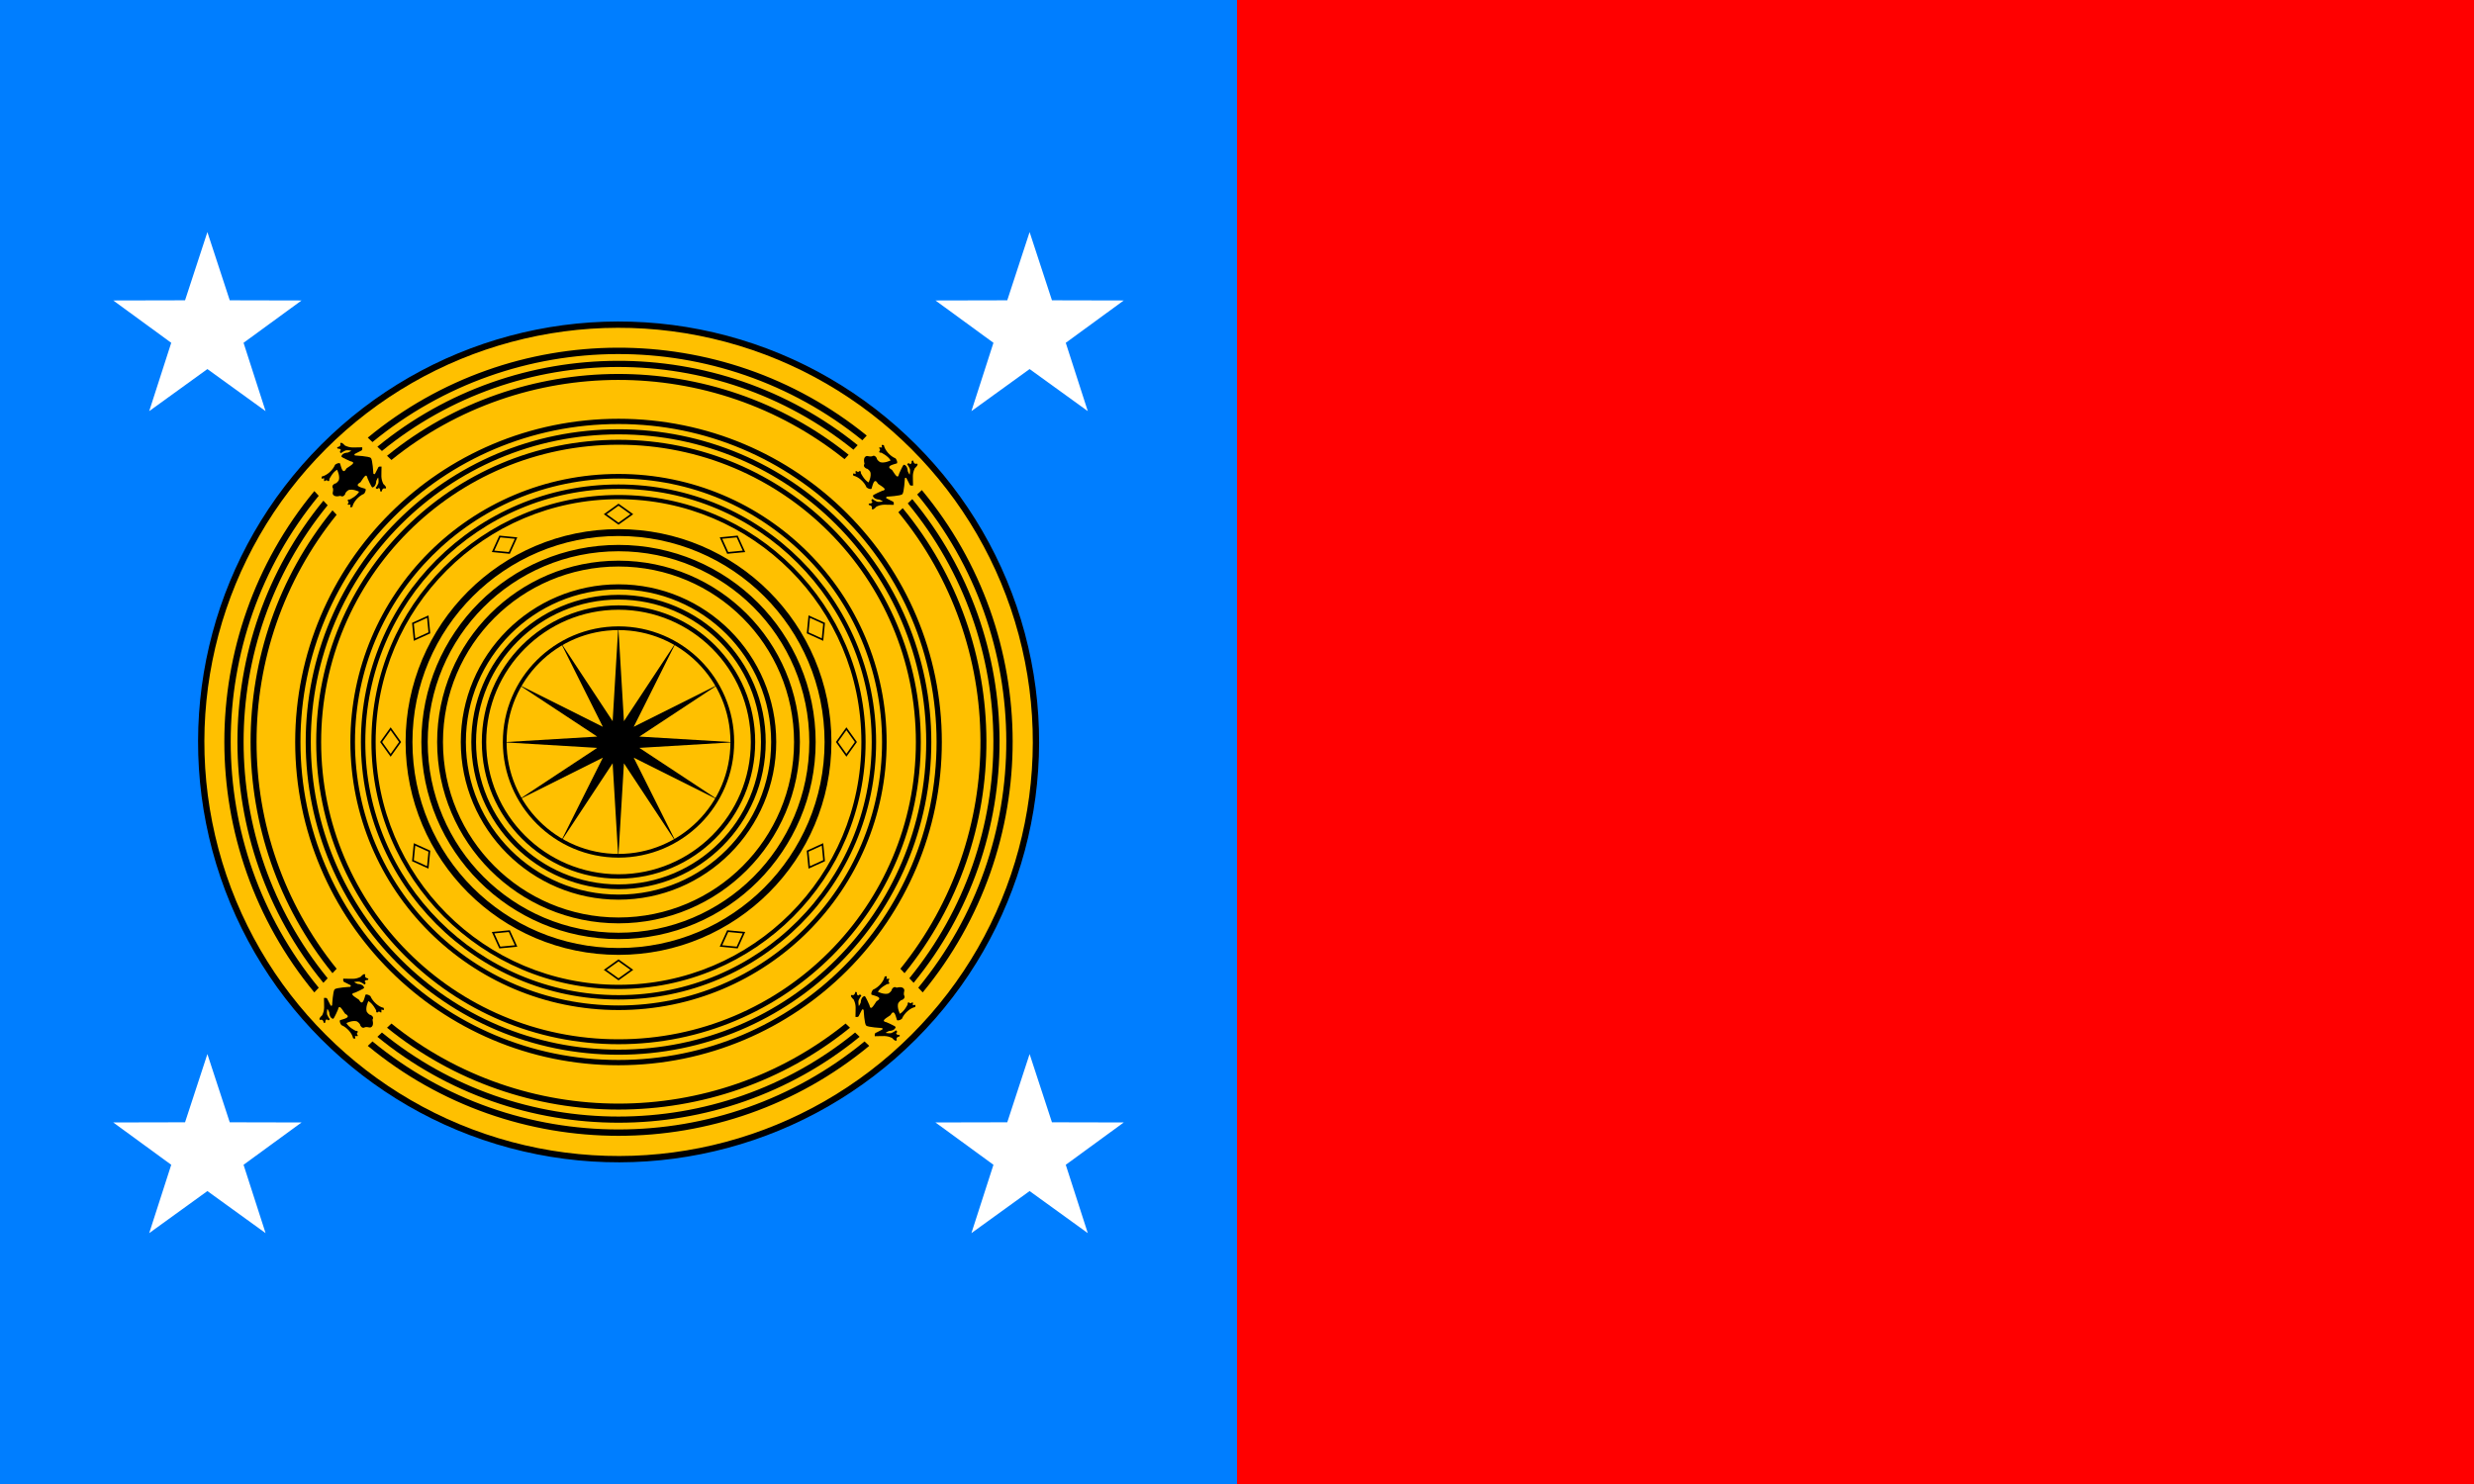
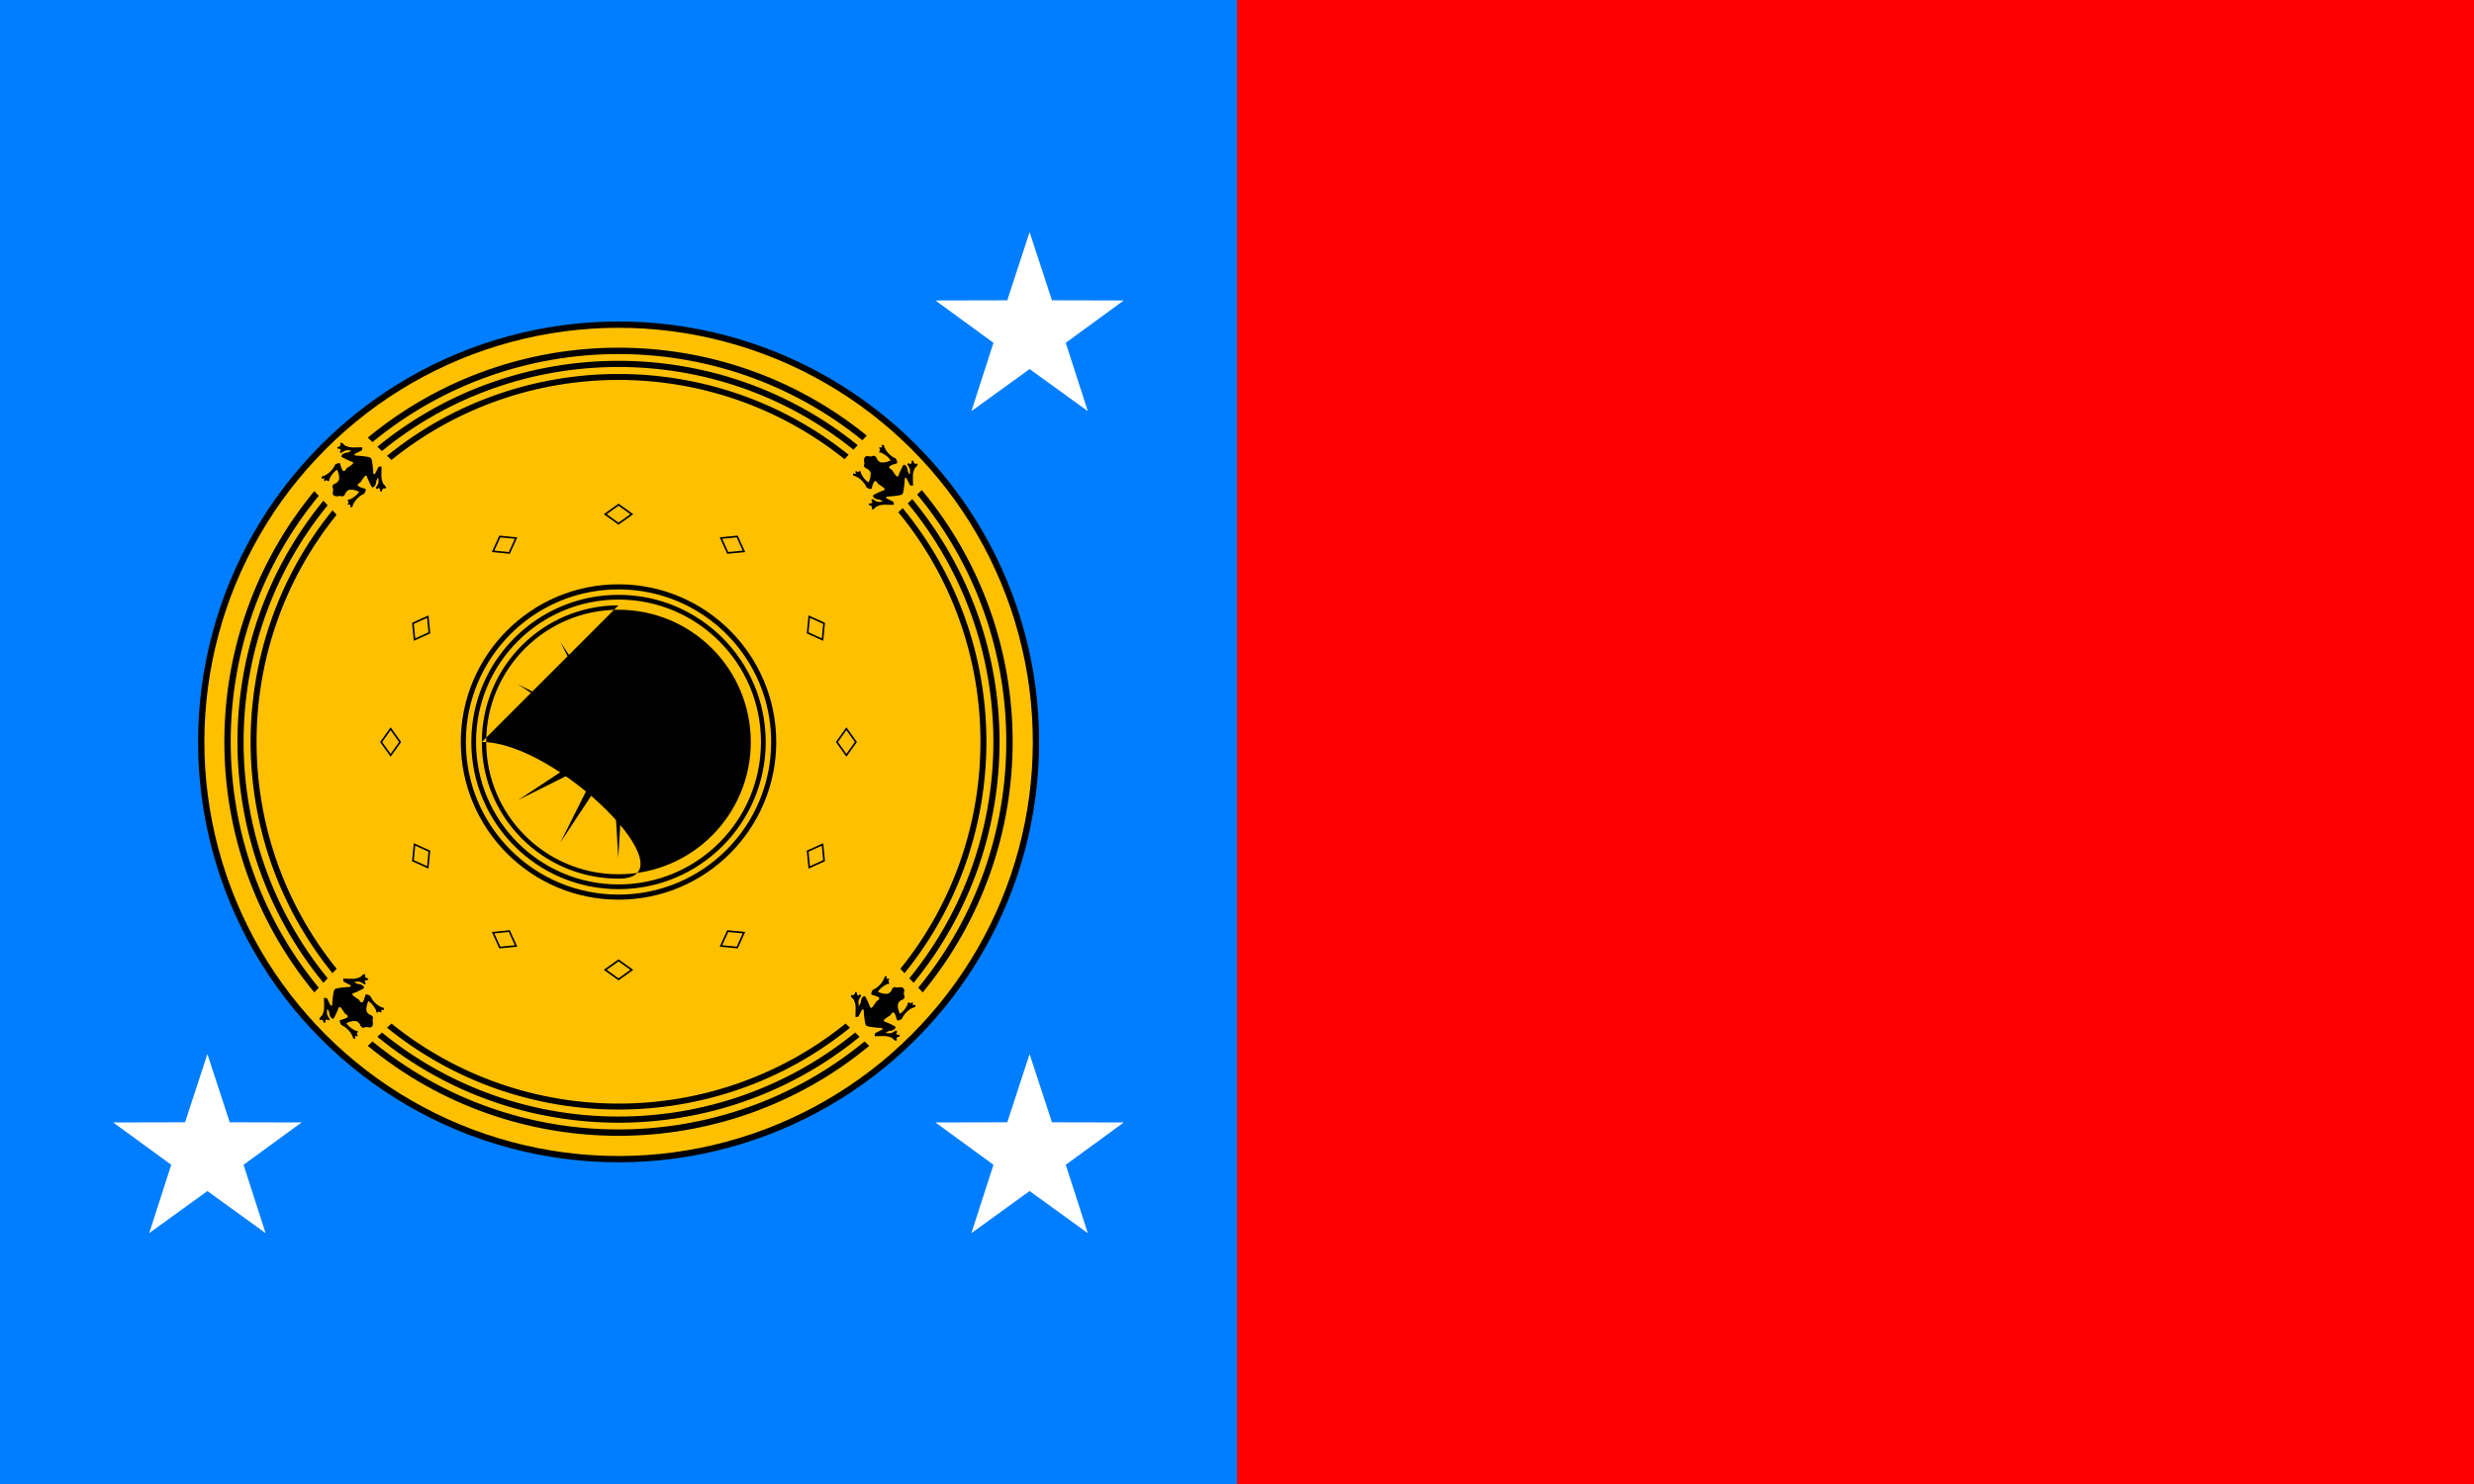
<svg xmlns="http://www.w3.org/2000/svg" width="1e3" height="600" version="1.1" viewBox="0 0 1e3 600">
  <path d="m0 0h1e3v600h-1e3z" fill="#f00" stroke-width="1.155" />
  <path d="m0 0h500v600h-500z" fill="#007eff" stroke-width="1.732" />
  <g transform="matrix(.425 0 0 .425 473.13 55.625)">
    <circle transform="matrix(-.707 -.707 .707 -.707 0 0)" cx="-35.352" cy="-777.82" r="397" fill="#ffc000" stroke="#000" stroke-dashoffset="20" stroke-width="6" />
    <g stroke-dashoffset="20">
-       <path d="m-525 402.5c-95.236 0-172.5 77.264-172.5 172.5s77.264 172.5 172.5 172.5 172.5-77.264 172.5-172.5-77.264-172.5-172.5-172.5zm0 5.553c92.235 0 166.95 74.712 166.95 166.95 0 92.235-74.712 166.95-166.95 166.95s-166.95-74.712-166.95-166.95c0-92.235 74.712-166.95 166.95-166.95zm0-20.553c-103.52 0-187.5 83.982-187.5 187.5s83.982 187.5 187.5 187.5 187.5-83.982 187.5-187.5-83.982-187.5-187.5-187.5zm0 6.036c100.26 0 181.46 81.209 181.46 181.46 0 100.26-81.208 181.46-181.46 181.46s-181.46-81.209-181.46-181.46c0-100.26 81.208-181.46 181.46-181.46zm0-21.036c-111.8 0-202.5 90.701-202.5 202.5s90.701 202.5 202.5 202.5 202.5-90.701 202.5-202.5-90.701-202.5-202.5-202.5zm0 6.519c108.28 0 195.98 87.705 195.98 195.98 0 108.28-87.705 195.98-195.98 195.98s-195.98-87.705-195.98-195.98c0-108.28 87.705-195.98 195.98-195.98z" color="#000000" stroke-width="1.568" style="-inkscape-stroke:none" />
-       <path d="m-525 445c-71.772 0-130 58.228-130 130s58.228 130 130 130c71.772 0 130-58.228 130-130s-58.228-130-130-130zm0 4.185c69.51 0 125.82 56.305 125.82 125.82 0 69.511-56.305 125.82-125.82 125.82-69.511 0-125.82-56.305-125.82-125.82 0-69.511 56.305-125.82 125.82-125.82zm0-14.185c-77.293 0-140 62.707-140 140s62.707 140 140 140 140-62.707 140-140-62.707-140-140-140zm0 4.507c74.858 0 135.49 60.636 135.49 135.49 0 74.858-60.636 135.49-135.49 135.49s-135.49-60.636-135.49-135.49c0-74.858 60.636-135.49 135.49-135.49zm0-14.507c-82.814 0-150 67.186-150 150s67.186 150 150 150 150-67.186 150-150-67.186-150-150-150zm0 4.829c80.204 0 145.17 64.967 145.17 145.17 0 80.204-64.967 145.17-145.17 145.17s-145.17-64.967-145.17-145.17c0-80.204 64.967-145.17 145.17-145.17z" color="#000000" stroke-width="1.182" style="-inkscape-stroke:none" />
-       <path d="m-760 575c-1e-5 -129.76 105.24-235 235-235 129.76 3e-5 235 105.24 235 235 0 129.76-105.24 235-235 235-129.76 2e-5 -235-105.24-235-235zm4.021 1e-5c1e-5 127.59 103.39 230.98 230.98 230.98 127.59-7e-5 230.98-103.39 230.98-230.98 0-127.59-103.39-230.98-230.98-230.98-127.59 1e-5 -230.98 103.39-230.98 230.98zm-14.022-1e-5c-1e-5 -135.28 109.72-245 245-245 135.28 3e-5 245 109.72 245 245 0 135.28-109.72 245-245 245-135.28 2e-5 -245-109.72-245-245zm4.193 1e-5c1e-5 133.02 107.79 240.81 240.81 240.81 133.02-8e-5 240.81-107.79 240.81-240.81 0-133.02-107.79-240.81-240.81-240.81-133.02 1e-5 -240.81 107.79-240.81 240.81zm-14.193-1e-5c-1e-5 -140.81 114.19-255 255-255 140.81 3e-5 255 114.19 255 255 0 140.81-114.19 255-255 255-140.81 2e-5 -255-114.19-255-255zm4.364 1e-5c1e-5 138.45 112.19 250.64 250.64 250.64 138.45-9e-5 250.64-112.19 250.64-250.64 0-138.45-112.19-250.64-250.64-250.64-138.45 1e-5 -250.64 112.19-250.64 250.64z" color="#000000" style="-inkscape-stroke:none" />
+       <path d="m-525 445c-71.772 0-130 58.228-130 130s58.228 130 130 130s-58.228-130-130-130zm0 4.185c69.51 0 125.82 56.305 125.82 125.82 0 69.511-56.305 125.82-125.82 125.82-69.511 0-125.82-56.305-125.82-125.82 0-69.511 56.305-125.82 125.82-125.82zm0-14.185c-77.293 0-140 62.707-140 140s62.707 140 140 140 140-62.707 140-140-62.707-140-140-140zm0 4.507c74.858 0 135.49 60.636 135.49 135.49 0 74.858-60.636 135.49-135.49 135.49s-135.49-60.636-135.49-135.49c0-74.858 60.636-135.49 135.49-135.49zm0-14.507c-82.814 0-150 67.186-150 150s67.186 150 150 150 150-67.186 150-150-67.186-150-150-150zm0 4.829c80.204 0 145.17 64.967 145.17 145.17 0 80.204-64.967 145.17-145.17 145.17s-145.17-64.967-145.17-145.17c0-80.204 64.967-145.17 145.17-145.17z" color="#000000" stroke-width="1.182" style="-inkscape-stroke:none" />
      <path d="m-411.63 378.64-17.124 1.66 7.124 15.66 17.124-1.66zm-0.98 1.697 5.728 12.592-13.769 1.335-5.728-12.592zm114.35 194.67-0.49-0.687-9.509-13.313-10 14 10 14zm-1.96 0-8.04 11.257-8.041-11.257 8.041-11.257zm-45.738 103.37 0.081 0.84 1.579 16.285 15.66-7.124-1.66-17.124zm1.697 0.98 12.592-5.728 1.335 13.769-12.592 5.728zm-77.369 74.692-7.124 15.66 17.124 1.66 7.124-15.66zm0.98 1.697 13.769 1.335-5.728 12.592-13.769-1.335zm-283.39-77.368-0.768-0.349-14.892-6.775-1.66 17.124 15.66 7.124zm-1.697 0.98-1.335 13.769-12.592-5.728 1.335-13.769zm67.369-300.71-0.349 0.768-6.775 14.892 17.124 1.66 7.124-15.66zm0.98 1.697 13.769 1.335-5.728 12.592-13.769-1.335zm-83.972 81.295 0.081 0.84 1.579 16.285 15.66-7.124-1.66-17.124zm1.697 0.98 12.592-5.728 1.335 13.769-12.592 5.728zm91.296 291.43-17.124 1.66 7.124 15.66 17.124-1.66zm-0.98 1.697 5.728 12.592-13.769 1.335-5.728-12.592zm104.35 46.001-14-10 14-10 14 10zm0-1.959 11.257-8.041-11.257-8.041-11.257 8.041zm196.36-338.15-15.66-7.124-1.66 17.124 15.66 7.124zm-1.697 0.98-1.335 13.769-12.592-5.728 1.335-13.769zm-194.66-114.35-14 10 14 10 14-10zm0 1.959 11.257 8.041-11.257 8.041-11.257-8.041zm-206.74 224.78-10-14-10 14 10 14zm-1.959 0-8.041 11.257-8.041-11.257 8.041-11.257z" color="#000000" stroke-width=".97" style="-inkscape-stroke:none" />
-       <path d="m-525 287.5c-158.75 0-287.5 128.75-287.5 287.5s128.75 287.5 287.5 287.5c158.75 0 287.5-128.75 287.5-287.5s-128.75-287.5-287.5-287.5zm0 4.683c156.22 0 282.82 126.59 282.82 282.82 0 156.22-126.59 282.82-282.82 282.82-156.22 0-282.82-126.59-282.82-282.82 0-156.22 126.59-282.82 282.82-282.82zm0-14.683c-164.28 0-297.5 133.22-297.5 297.5 0 164.28 133.22 297.5 297.5 297.5 164.28 0 297.5-133.22 297.5-297.5 0-164.28-133.22-297.5-297.5-297.5zm0 4.846c161.66 0 292.65 131 292.65 292.65 0 161.66-131 292.65-292.65 292.65-161.66 0-292.65-131-292.65-292.65 0-161.66 131-292.65 292.65-292.65zm0-14.846c-169.8 0-307.5 137.7-307.5 307.5 0 169.8 137.7 307.5 307.5 307.5 169.8 0 307.5-137.7 307.5-307.5 0-169.8-137.7-307.5-307.5-307.5zm0 5.008c167.09 0 302.49 135.4 302.49 302.49 0 167.09-135.4 302.49-302.49 302.49-167.09 0-302.49-135.4-302.49-302.49 0-167.09 135.4-302.49 302.49-302.49z" color="#000000" stroke-width="1.018" style="-inkscape-stroke:none" />
    </g>
    <g transform="matrix(.707 -.707 .707 .707 -560.36 -202.93)">
      <path d="m-560.96 201.76c-178.36 16.986-320.29 158.92-337.28 337.28l6.135-0.178c17.004-174.9 156.07-313.96 330.97-330.97zm71.93 0 0.178 6.135c174 16.916 312.54 154.63 330.7 328.26l6.131-0.178c-18.306-176.92-159.67-317.33-337.01-334.22zm-72.291 12.561c-171.17 17.041-307.32 153.19-324.36 324.36l5.932-0.172c17.054-167.82 150.43-301.2 318.25-318.25zm72.652 0 0.172 5.932c167.15 16.985 300.09 149.38 318 316.26l5.926-0.172c-18.046-170.06-153.71-305.05-324.1-322.02zm-73.018 12.605c-163.96 17.093-294.29 147.42-311.39 311.39l5.766-0.166c17.102-160.73 144.73-288.35 305.46-305.46zm73.383 0 0.166 5.766c160.3 17.056 287.65 144.05 305.29 304.17l5.725-0.164c-17.78-163.2-147.76-292.74-311.18-309.78zm305.94 381.91c-15.809 162.15-144.03 291.28-305.77 308.49l-0.166 5.764c164.86-17.186 295.7-148.86 311.64-314.09zm12.303 0.355c-16.063 168.9-149.84 303.44-318.43 320.57l-0.172 5.932c171.82-17.106 308.32-154.24 324.51-326.33zm12.301 0.354c-16.31 175.65-155.66 315.52-331.09 332.57l-0.178 6.135c178.77-17.026 320.93-159.59 337.38-338.53zm-740.47 1.428c16.986 178.36 158.92 320.29 337.28 337.28l-0.178-6.135c-174.9-17.004-313.96-156.07-330.97-330.97zm12.561 0.361c17.041 171.17 153.19 307.32 324.36 324.36l-0.172-5.932c-167.82-17.054-301.2-150.43-318.25-318.25zm12.605 0.365c17.093 163.96 147.42 294.29 311.39 311.39l-0.166-5.764c-160.73-17.102-288.35-144.73-305.46-305.46z" color="#000000" stroke-dashoffset="20" stroke-width="1.328" style="-inkscape-stroke:none" />
      <g>
        <path d="m-167.5 549.24c-2.743-0.03-4.979 4.18-4.979 4.18-3.401 0.648-2.051 4.373-2.051 4.373 1.296 1.511 0.486 4.912 0.486 4.912-1.889 3.94-8.26 6.045-8.26 6.045-1.403-4.75 1.08-11.551 1.08-11.551 2.105-1.727 0.107-2.322 0.107-2.322-2.991 0.562-0.344-5.305-4.156-0.539l-1.199-1.795c-0.687-0.458-1.527 1.451-1.527 1.451 2.606 3.848 3.24 11.257 0.992 16.717 0 0 0.306 3.512 2.367 4.275 3.578-1.759 9.873-6.358 7.787 1.145 1.252 6.259 2.404 10.294-2.176 7.291 0 0-8.474-3.398-9.275-2.902 0 0-2.329 2.521 1.717 7.062 0 0 1.147 2.786 0.994 3.588 0 0-3.245-2.33-3.971-3.742 0 0-1.489-4.083-1.107-4.809 0 0-2.404-1.144-2.289 1.871 0 0-1.565 0.84-2.824-0.992 0 0-2.558-0.802-0.84 1.908 0 0 1.03 2.138-1.107 3.016 0 0-1.717 2.175 4.428 1.869 5.819 2.099 6.933 4.565 12.824 10.459 0.916-1.03 2.406-1.45 1.299-3.74l-1.871-5.803s0.859-1.107 1.489-0.572c0.63 0.534 9.727 8.74 12.062 8.74s12.06-8.74 12.06-8.74c1.26-1.069 1.488 0.572 1.488 0.572l-1.869 5.803c-1.107 2.29 0.381 2.71 1.297 3.74 5.891-5.894 7.005-8.36 12.824-10.459 6.145 0.305 4.428-1.869 4.428-1.869-2.137-0.878-1.107-3.016-1.107-3.016 1.718-2.71-0.84-1.908-0.84-1.908-1.26 1.832-2.824 0.992-2.824 0.992 0.115-3.015-2.289-1.871-2.289-1.871 0.382 0.725-1.107 4.809-1.107 4.809-0.725 1.412-3.969 3.742-3.969 3.742-0.153-0.802 0.992-3.588 0.992-3.588 4.046-4.542 1.717-7.062 1.717-7.062-0.801-0.496-9.275 2.902-9.275 2.902-4.58 3.003-3.426-1.032-2.174-7.291-2.086-7.503 4.207-2.904 7.785-1.145 2.061-0.763 2.367-4.275 2.367-4.275-2.247-5.46-1.614-12.869 0.992-16.717 0 0-0.84-1.909-1.527-1.451l-1.199 1.795c-3.813-4.766-1.165 1.101-4.156 0.539 0 0-1.998 0.595 0.107 2.322 0 0 2.483 6.801 1.08 11.551 0 0-6.369-2.105-8.258-6.045 0 0-0.811-3.401 0.484-4.912 0 0 1.35-3.725-2.051-4.373-2.88-2.08-2.234-4.15-4.976-4.18z" />
        <path d="m-882.5 600.76c2.743 0.03 4.979-4.18 4.979-4.18 3.401-0.648 2.051-4.373 2.051-4.373-1.296-1.511-0.486-4.912-0.486-4.912 1.889-3.94 8.26-6.045 8.26-6.045 1.403 4.75-1.08 11.551-1.08 11.551-2.105 1.727-0.107 2.322-0.107 2.322 2.991-0.562 0.344 5.305 4.156 0.539l1.199 1.795c0.687 0.458 1.527-1.451 1.527-1.451-2.606-3.848-3.24-11.257-0.992-16.717 0 0-0.306-3.512-2.367-4.275-3.578 1.759-9.873 6.358-7.787-1.145-1.252-6.259-2.404-10.294 2.176-7.291 0 0 8.474 3.398 9.275 2.902 0 0 2.329-2.521-1.717-7.062 0 0-1.147-2.786-0.994-3.588 0 0 3.245 2.33 3.971 3.742 0 0 1.489 4.083 1.107 4.809 0 0 2.404 1.144 2.289-1.871 0 0 1.565-0.84 2.824 0.992 0 0 2.558 0.802 0.84-1.908 0 0-1.03-2.138 1.107-3.016 0 0 1.717-2.175-4.428-1.869-5.819-2.099-6.933-4.565-12.824-10.459-0.916 1.03-2.406 1.45-1.299 3.74l1.871 5.803s-0.859 1.107-1.489 0.572c-0.63-0.534-9.727-8.74-12.062-8.74s-12.06 8.74-12.06 8.74c-1.26 1.069-1.488-0.572-1.488-0.572l1.869-5.803c1.107-2.29-0.381-2.71-1.297-3.74-5.891 5.894-7.005 8.36-12.824 10.459-6.145-0.305-4.428 1.869-4.428 1.869 2.137 0.878 1.107 3.016 1.107 3.016-1.718 2.71 0.84 1.908 0.84 1.908 1.26-1.832 2.824-0.992 2.824-0.992-0.115 3.015 2.289 1.871 2.289 1.871-0.382-0.725 1.107-4.809 1.107-4.809 0.725-1.412 3.969-3.742 3.969-3.742 0.153 0.802-0.992 3.588-0.992 3.588-4.046 4.542-1.717 7.062-1.717 7.062 0.801 0.496 9.275-2.902 9.275-2.902 4.58-3.003 3.426 1.032 2.174 7.291 2.086 7.503-4.207 2.904-7.785 1.145-2.061 0.763-2.367 4.275-2.367 4.275 2.247 5.46 1.614 12.869-0.992 16.717 0 0 0.84 1.909 1.527 1.451l1.199-1.795c3.813 4.766 1.165-1.101 4.156-0.539 0 0 1.998-0.595-0.107-2.322 0 0-2.483-6.801-1.08-11.551 0 0 6.369 2.105 8.258 6.045 0 0 0.811 3.401-0.484 4.912 0 0-1.35 3.725 2.051 4.373 2.88 2.08 2.234 4.15 4.976 4.18z" />
        <path d="m-550.76 217.5c-0.03 2.743 4.18 4.979 4.18 4.979 0.648 3.401 4.373 2.051 4.373 2.051 1.511-1.296 4.912-0.486 4.912-0.486 3.94 1.889 6.045 8.26 6.045 8.26-4.75 1.403-11.551-1.08-11.551-1.08-1.727-2.105-2.322-0.107-2.322-0.107 0.562 2.991-5.305 0.344-0.539 4.156l-1.795 1.199c-0.458 0.687 1.451 1.527 1.451 1.527 3.848-2.606 11.257-3.24 16.717-0.992 0 0 3.512-0.306 4.275-2.367-1.759-3.578-6.358-9.873 1.145-7.787 6.259-1.252 10.294-2.404 7.291 2.176 0 0-3.398 8.474-2.902 9.275 0 0 2.521 2.329 7.062-1.717 0 0 2.786-1.147 3.588-0.994 0 0-2.33 3.245-3.742 3.971 0 0-4.083 1.489-4.809 1.107 0 0-1.144 2.404 1.871 2.289 0 0 0.84 1.565-0.992 2.824 0 0-0.802 2.558 1.908 0.84 0 0 2.138-1.03 3.016 1.107 0 0 2.175 1.717 1.869-4.428 2.099-5.819 4.565-6.933 10.459-12.824-1.03-0.916-1.45-2.406-3.74-1.299l-5.803 1.871s-1.107-0.859-0.572-1.489c0.534-0.63 8.74-9.727 8.74-12.062s-8.74-12.06-8.74-12.06c-1.069-1.26 0.572-1.488 0.572-1.488l5.803 1.869c2.29 1.107 2.71-0.381 3.74-1.297-5.894-5.891-8.36-7.005-10.459-12.824 0.305-6.145-1.869-4.428-1.869-4.428-0.878 2.137-3.016 1.107-3.016 1.107-2.71-1.718-1.908 0.84-1.908 0.84 1.832 1.26 0.992 2.824 0.992 2.824-3.015-0.115-1.871 2.289-1.871 2.289 0.725-0.382 4.809 1.107 4.809 1.107 1.412 0.725 3.742 3.969 3.742 3.969-0.802 0.153-3.588-0.992-3.588-0.992-4.542-4.046-7.062-1.717-7.062-1.717-0.496 0.801 2.902 9.275 2.902 9.275 3.003 4.58-1.032 3.426-7.291 2.174-7.503 2.086-2.904-4.207-1.145-7.785-0.763-2.061-4.275-2.367-4.275-2.367-5.46 2.247-12.869 1.614-16.717-0.992 0 0-1.909 0.84-1.451 1.527l1.795 1.199c-4.766 3.813 1.101 1.165 0.539 4.156 0 0 0.595 1.998 2.322-0.107 0 0 6.801-2.483 11.551-1.08 0 0-2.105 6.369-6.045 8.258 0 0-3.401 0.811-4.912-0.484 0 0-3.725-1.35-4.373 2.051-2.08 2.88-4.15 2.234-4.18 4.976z" />
        <path d="m-499.24 932.5c0.03-2.743-4.18-4.979-4.18-4.979-0.648-3.401-4.373-2.051-4.373-2.051-1.511 1.296-4.912 0.486-4.912 0.486-3.94-1.889-6.045-8.26-6.045-8.26 4.75-1.403 11.551 1.08 11.551 1.08 1.727 2.105 2.322 0.107 2.322 0.107-0.562-2.991 5.305-0.344 0.539-4.156l1.795-1.199c0.458-0.687-1.451-1.527-1.451-1.527-3.848 2.606-11.257 3.24-16.717 0.992 0 0-3.512 0.306-4.275 2.367 1.759 3.578 6.358 9.873-1.145 7.787-6.259 1.252-10.294 2.404-7.291-2.176 0 0 3.398-8.474 2.902-9.275 0 0-2.521-2.329-7.062 1.717 0 0-2.786 1.147-3.588 0.994 0 0 2.33-3.245 3.742-3.971 0 0 4.083-1.489 4.809-1.107 0 0 1.144-2.404-1.871-2.289 0 0-0.84-1.565 0.992-2.824 0 0 0.802-2.558-1.908-0.84 0 0-2.138 1.03-3.016-1.107 0 0-2.175-1.717-1.869 4.428-2.099 5.819-4.565 6.933-10.459 12.824 1.03 0.916 1.45 2.406 3.74 1.299l5.803-1.871s1.107 0.859 0.572 1.489c-0.534 0.63-8.74 9.727-8.74 12.062s8.74 12.06 8.74 12.06c1.069 1.26-0.572 1.488-0.572 1.488l-5.803-1.869c-2.29-1.107-2.71 0.381-3.74 1.297 5.894 5.891 8.36 7.005 10.459 12.824-0.305 6.145 1.869 4.428 1.869 4.428 0.878-2.137 3.016-1.107 3.016-1.107 2.71 1.718 1.908-0.84 1.908-0.84-1.832-1.26-0.992-2.824-0.992-2.824 3.015 0.115 1.871-2.289 1.871-2.289-0.725 0.382-4.809-1.107-4.809-1.107-1.412-0.725-3.742-3.969-3.742-3.969 0.802-0.153 3.588 0.992 3.588 0.992 4.542 4.046 7.062 1.717 7.062 1.717 0.496-0.801-2.902-9.275-2.902-9.275-3.003-4.58 1.032-3.426 7.291-2.174 7.503-2.086 2.904 4.207 1.145 7.785 0.763 2.061 4.275 2.367 4.275 2.367 5.46-2.247 12.869-1.614 16.717 0.992 0 0 1.909-0.84 1.451-1.527l-1.795-1.199c4.766-3.813-1.101-1.165-0.539-4.156 0 0-0.595-1.998-2.322 0.107 0 0-6.801 2.483-11.551 1.08 0 0 2.105-6.369 6.045-8.258 0 0 3.401-0.811 4.912 0.484 0 0 3.725 1.35 4.373-2.051 2.08-2.88 4.15-2.234 4.18-4.976z" />
      </g>
    </g>
    <g>
-       <path d="m-525 465c-60.73 0-110 49.27-110 110s49.27 110 110 110c60.73 0 110-49.27 110-110s-49.27-110-110-110zm0 3.541c58.817 0 106.46 47.642 106.46 106.46s-47.642 106.46-106.46 106.46c-58.817 0-106.46-47.642-106.46-106.46s47.642-106.46 106.46-106.46z" color="#000000" stroke-dashoffset="20" style="-inkscape-stroke:none" />
      <path transform="matrix(.682 0 0 .682 -178.01 215.17)" d="m-509.09 366.55 7.872 132.01 72.822-110.39-59.188 118.26 118.26-59.188-110.39 72.822 132.01 7.872-132.01 7.872 110.39 72.822-118.26-59.188 59.188 118.26-72.822-110.39-7.872 132.01-7.872-132.01-72.822 110.39 59.188-118.26-118.26 59.188 110.39-72.822-132.01-7.872 132.01-7.872-110.39-72.822 118.26 59.188-59.188-118.26 72.822 110.39z" />
    </g>
  </g>
  <g fill="#fff" fill-rule="evenodd" stroke-width="1.805">
-     <path d="m83.83 93.83 9.032 27.588 29.026 0.066-23.444 17.116 8.907 27.629-23.521-17.01-23.521 17.01 8.907-27.629-23.444-17.116 29.026-0.066z" />
    <path d="m416.17 426.17-9.032 27.588-29.026 0.066 23.444 17.116-8.907 27.629 23.521-17.01 23.521 17.01-8.907-27.629 23.444-17.116-29.026-0.066z" />
    <path d="m83.83 426.17 9.032 27.588 29.026 0.066-23.444 17.116 8.907 27.629-23.521-17.01-23.521 17.01 8.907-27.629-23.444-17.116 29.026-0.066z" />
    <path d="m416.17 93.83-9.032 27.588-29.026 0.066 23.444 17.116-8.907 27.629 23.521-17.01 23.521 17.01-8.907-27.629 23.444-17.116-29.026-0.066z" />
  </g>
</svg>